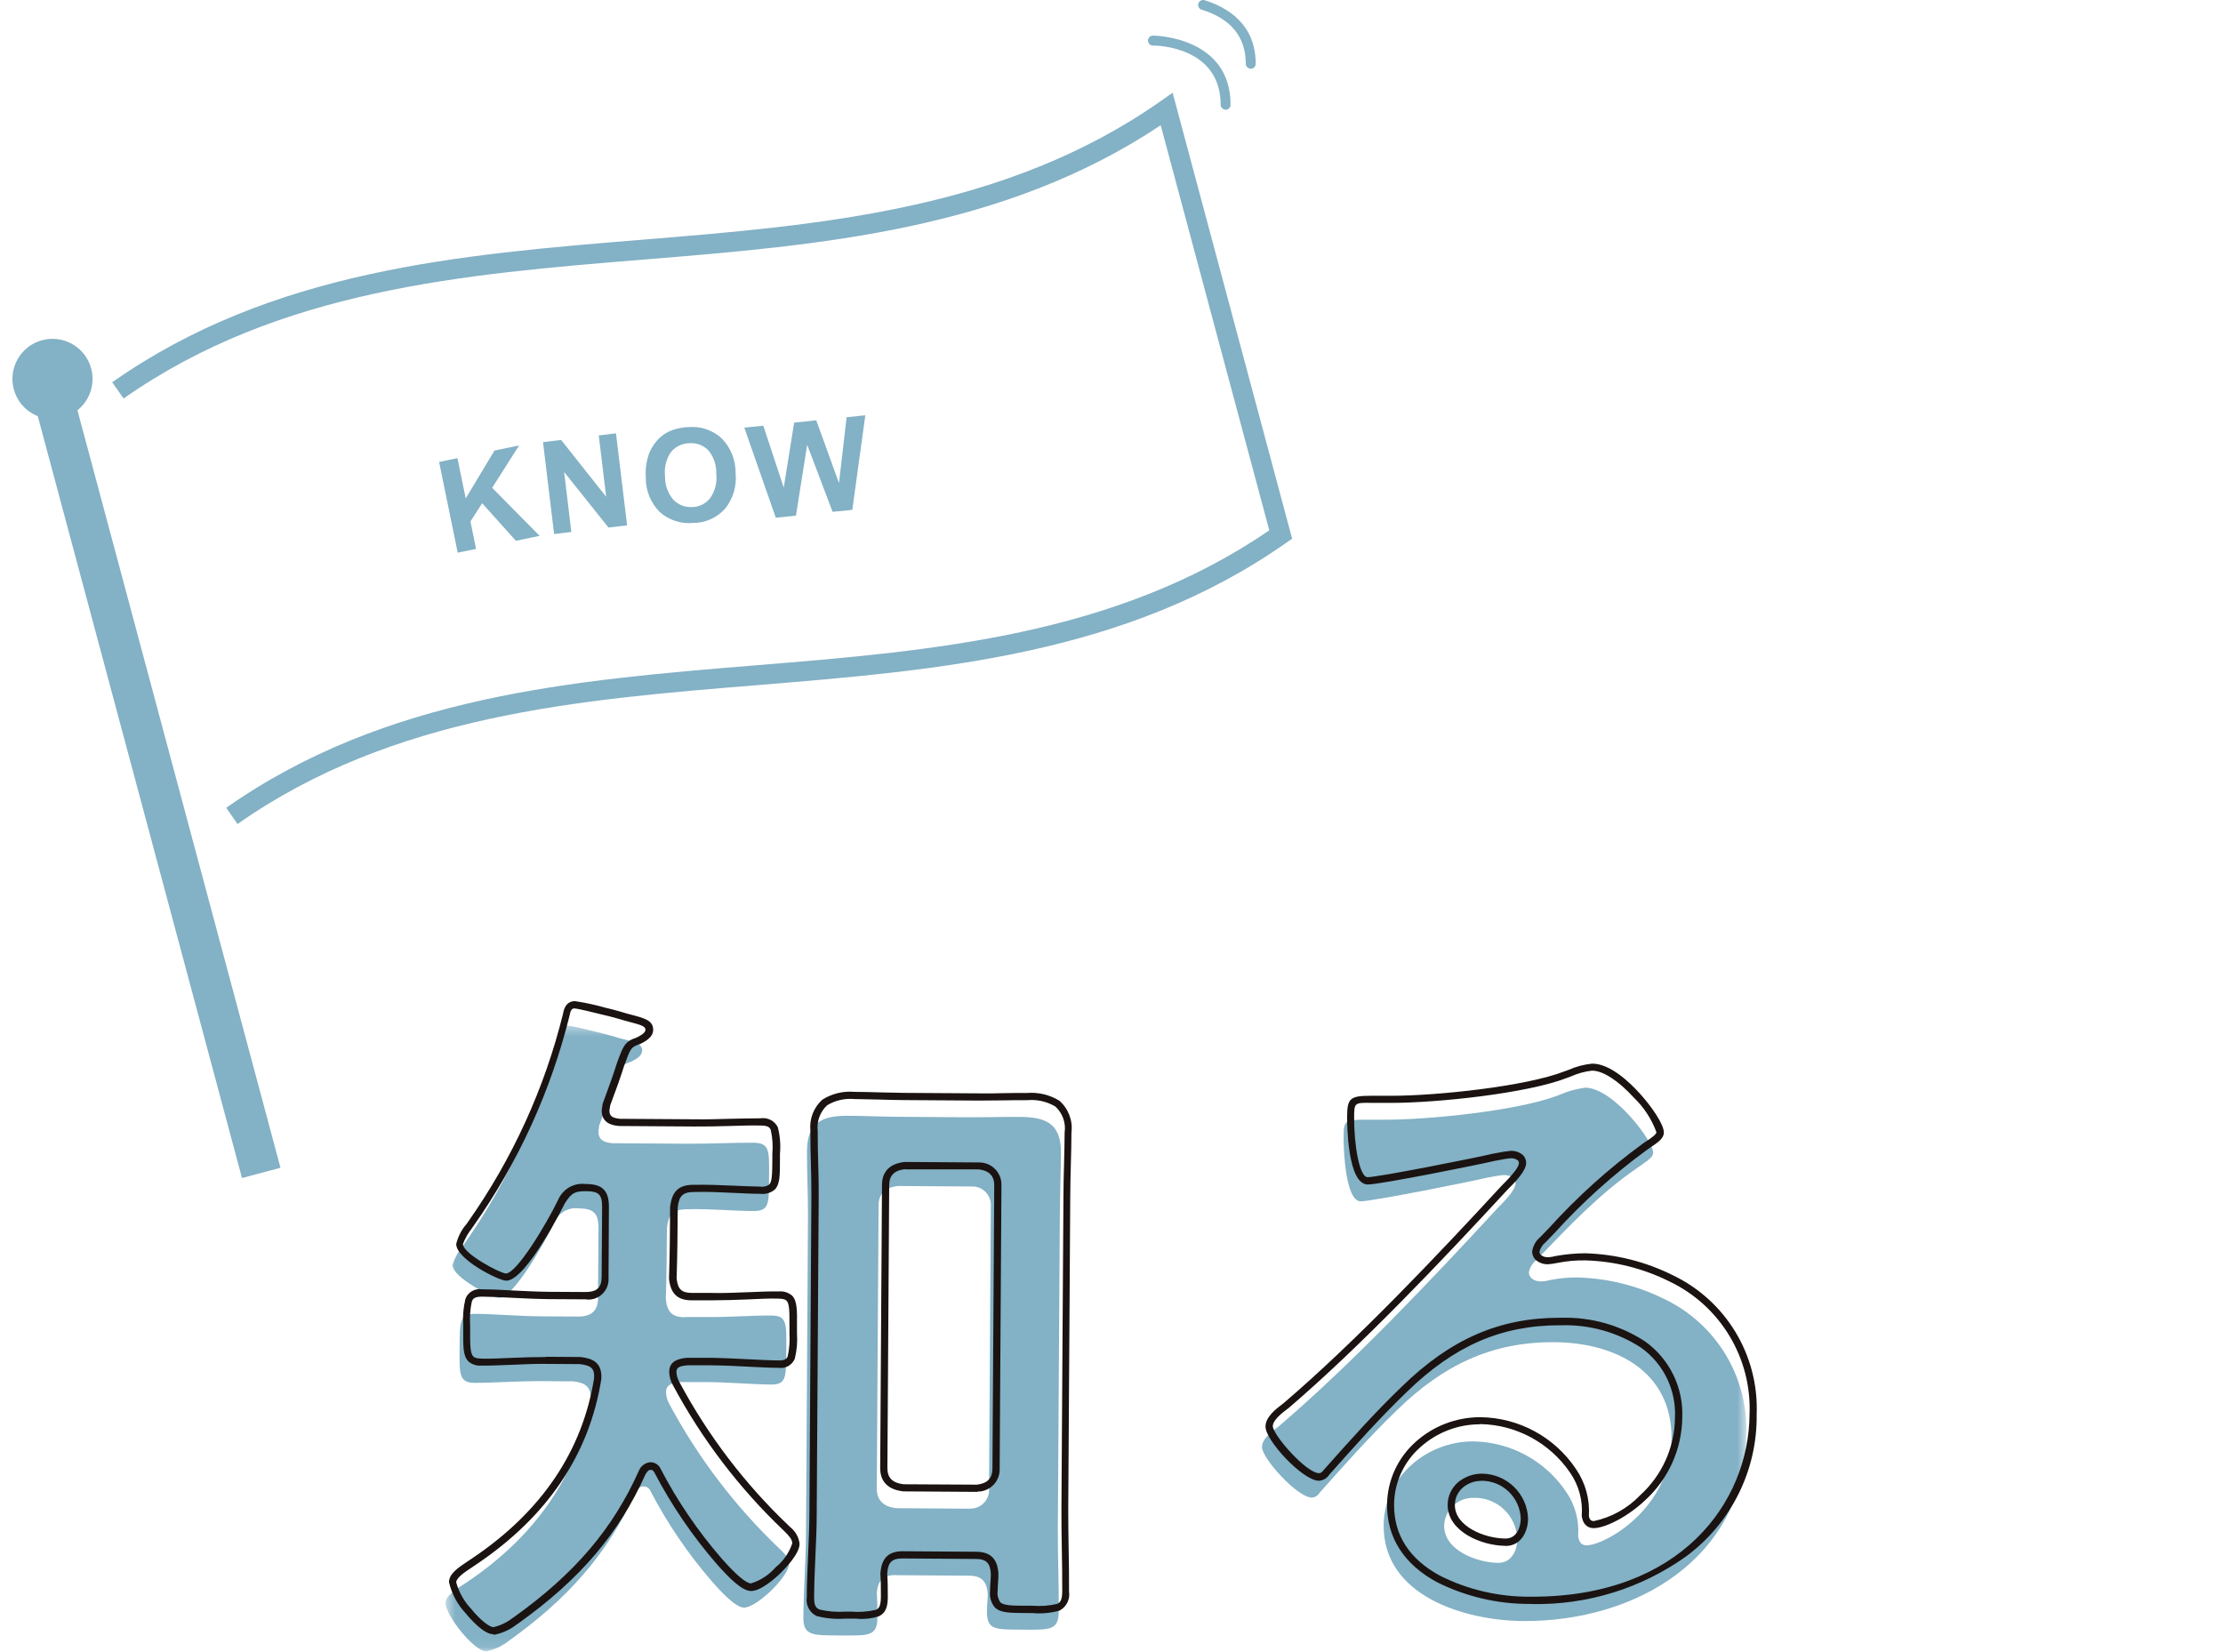
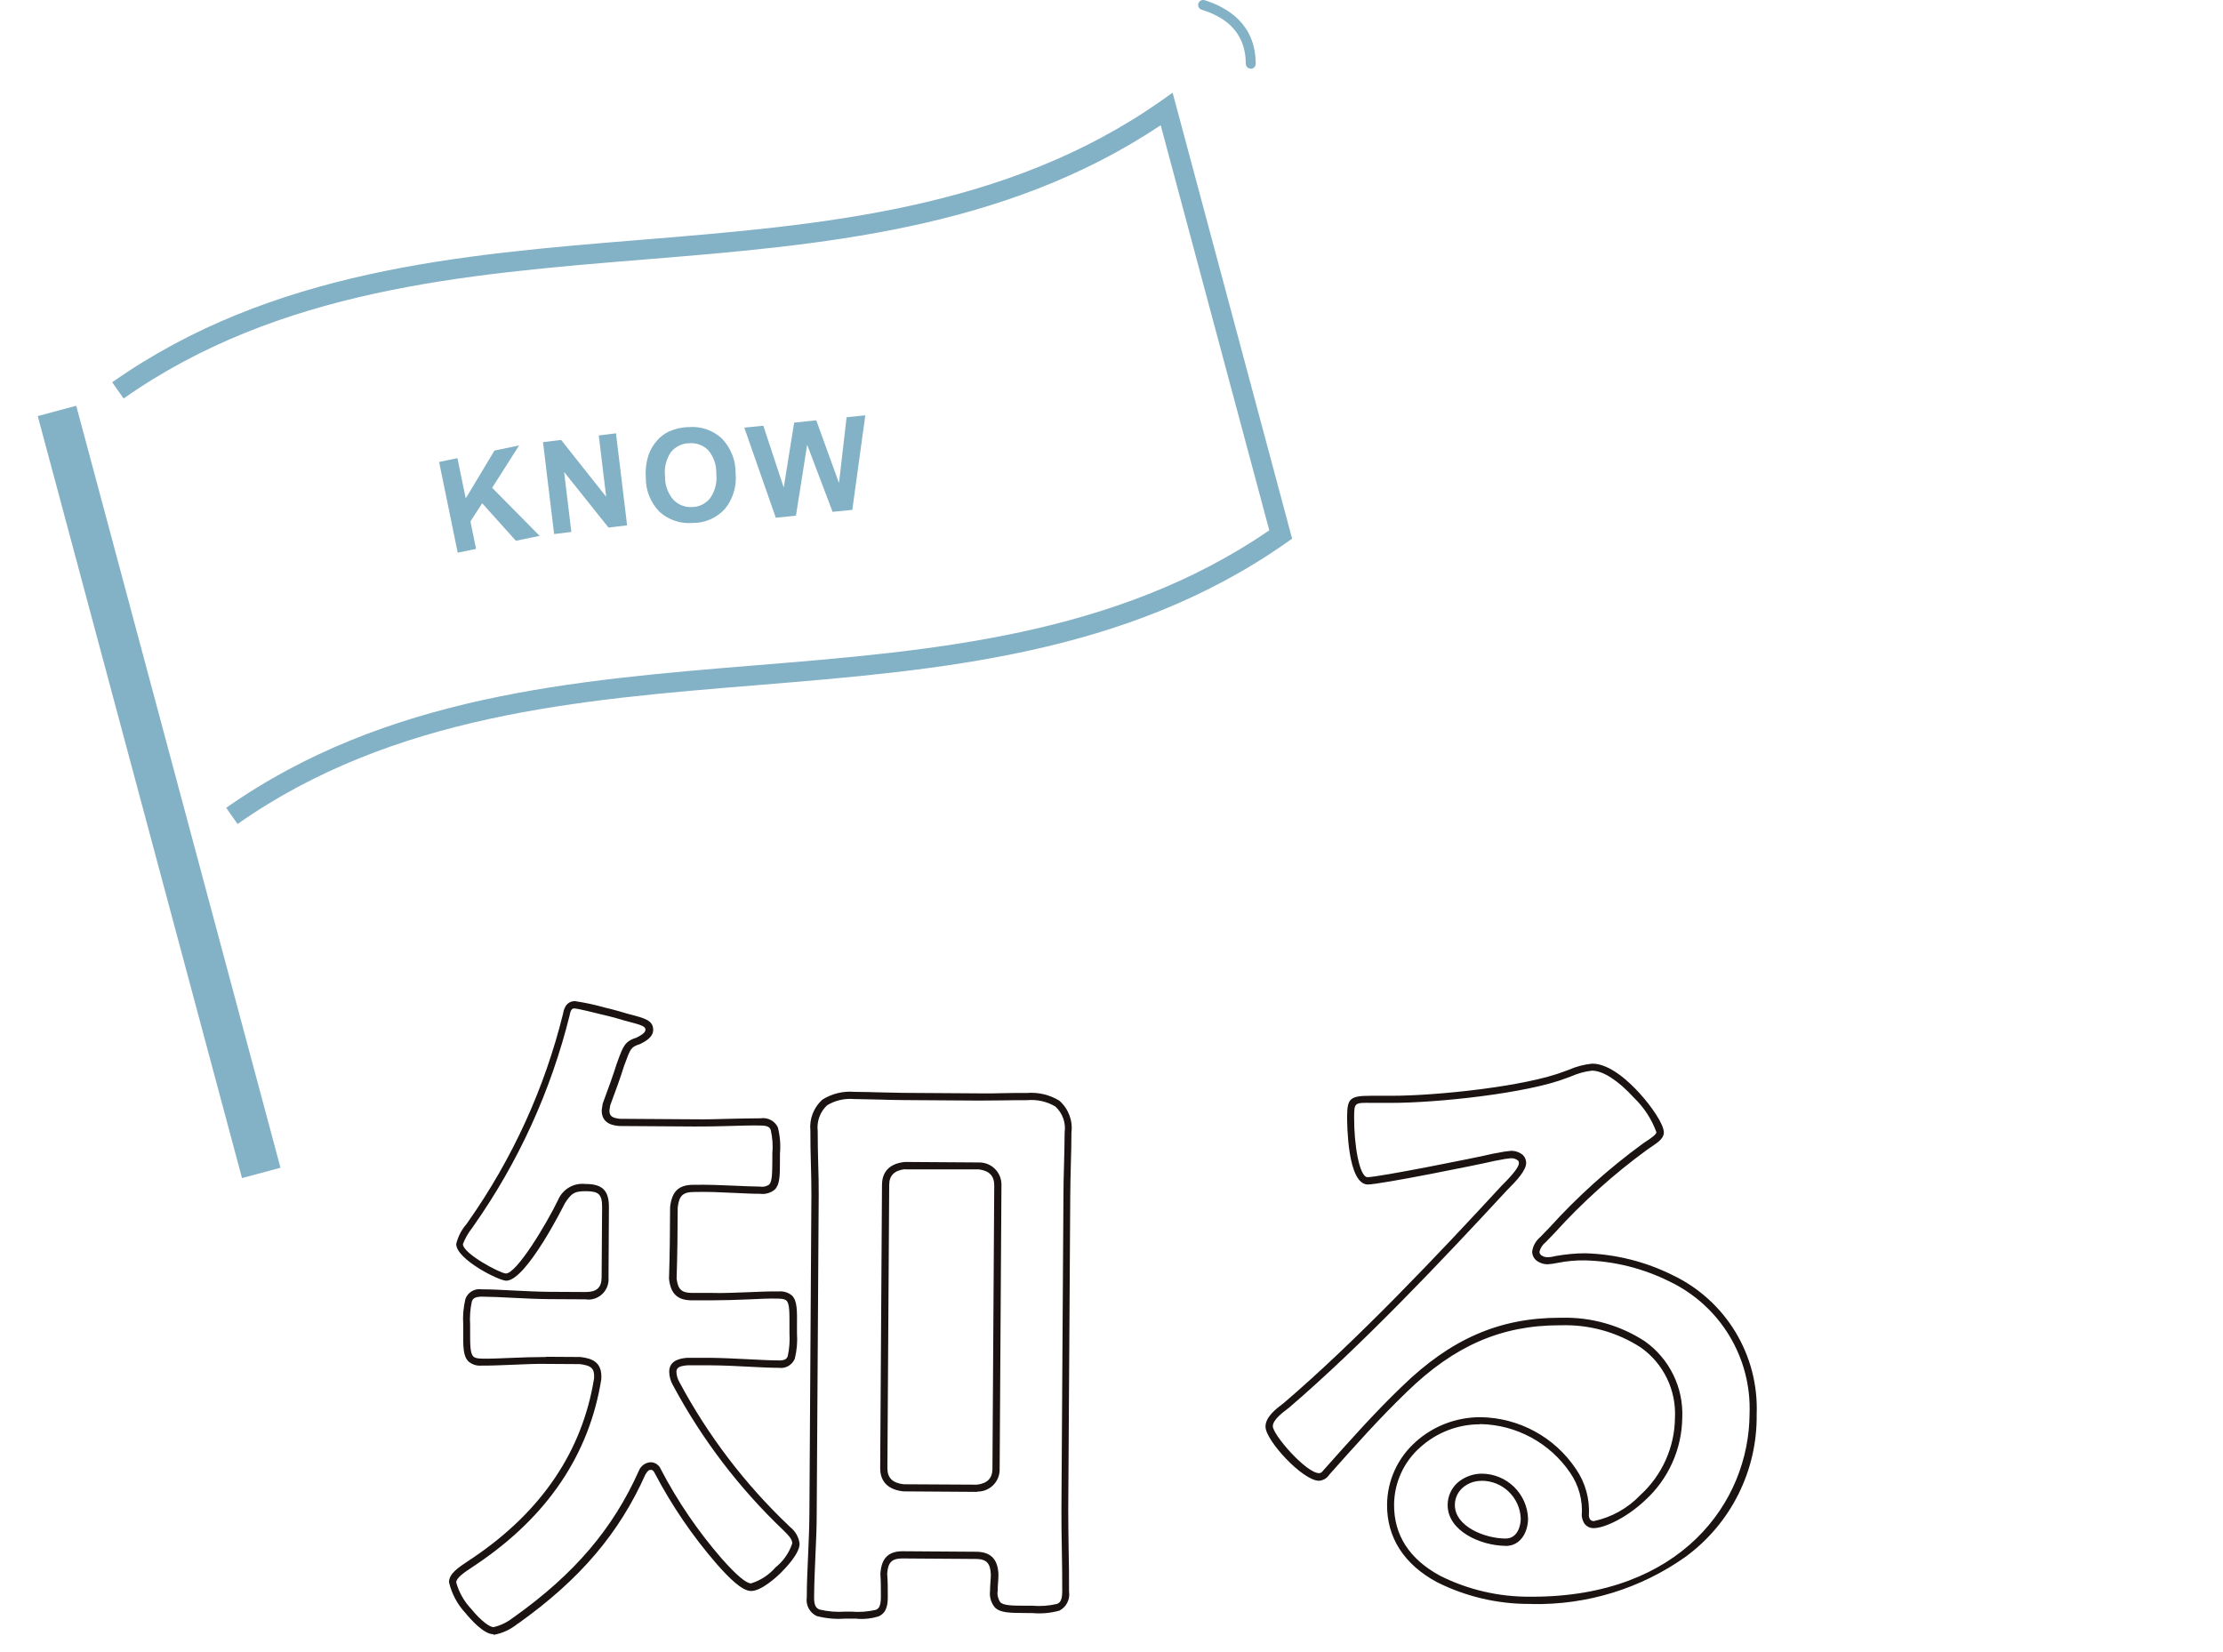
<svg xmlns="http://www.w3.org/2000/svg" width="222" height="165" viewBox="0 0 222 165" fill="none">
  <mask id="mask0_59_3858" style="mask-type:alpha" maskUnits="userSpaceOnUse" x="0" y="0" width="222" height="165">
    <rect width="222" height="165" fill="#D9D9D9" />
  </mask>
  <g mask="url(#mask0_59_3858)">
</g>
  <g clip-path="url(#clip0_59_3858)">
    <mask id="mask1_59_3858" style="mask-type:luminance" maskUnits="userSpaceOnUse" x="44" y="102" width="131" height="63">
-       <path d="M174.37 102.408H44.5V164.918H174.37V102.408Z" fill="white" />
-     </mask>
+       </mask>
    <g mask="url(#mask1_59_3858)">
      <path d="M68.37 131.538H70.32C72.62 131.568 75.13 131.368 77.08 131.388C78.61 131.398 78.54 132.228 78.52 134.878C78.5 137.458 78.57 138.288 77.03 138.278C75.22 138.268 72.71 138.038 70.28 138.028H67.98C67.28 138.078 66.51 138.218 66.51 139.048C66.53 139.468 66.64 139.868 66.85 140.238C69.72 145.598 73.43 150.468 77.83 154.658C78.25 155.078 78.8 155.568 78.79 156.198C78.79 157.448 75.56 160.568 74.3 160.558C73.4 160.558 71.74 158.668 71.11 157.958C68.72 155.198 66.66 152.168 64.97 148.938C64.86 148.648 64.59 148.448 64.28 148.448C63.86 148.448 63.65 148.728 63.44 149.068C60.61 155.388 56.47 159.818 50.88 163.828C50.21 164.368 49.42 164.748 48.57 164.928C47.31 164.928 44.48 161.278 44.49 160.098C44.49 159.328 45.61 158.708 46.73 157.948C53.17 153.598 57.73 147.568 58.97 139.778C59.05 138.518 58.49 138.108 57.24 137.958L54.1 137.938C51.73 137.928 49.22 138.118 47.34 138.108C45.81 138.098 45.88 137.128 45.9 134.688C45.92 132.178 45.85 131.208 47.38 131.218C49.4 131.228 51.84 131.458 54.14 131.468L57.76 131.488C59.01 131.488 59.71 130.938 59.72 129.688L59.77 122.648C59.77 121.188 59.29 120.698 57.83 120.688C56.8 120.538 55.79 121.098 55.38 122.068C54.68 123.528 51.36 129.638 49.83 129.628C49.2 129.628 45.18 127.578 45.18 126.328C45.43 125.598 45.81 124.908 46.31 124.318C50.75 117.998 53.99 110.908 55.85 103.408C55.92 102.988 56.07 102.428 56.69 102.438C57.18 102.438 59.61 103.088 60.24 103.228C60.8 103.368 61.28 103.508 61.77 103.658C63.44 104.088 64.13 104.228 64.13 104.928C64.13 105.488 63.43 105.828 63.01 106.038C61.96 106.378 61.89 106.658 61.25 108.398C60.96 109.298 60.54 110.548 59.83 112.428C59.83 112.638 59.76 112.848 59.76 112.988C59.76 113.888 60.38 114.108 61.15 114.178L68.67 114.228C70.9 114.238 73.2 114.118 75.22 114.128C76.89 114.138 76.82 114.908 76.8 117.618C76.78 120.258 76.85 120.958 75.18 120.948C73.23 120.938 70.86 120.708 68.63 120.768C67.24 120.768 66.75 121.318 66.6 122.638C66.59 125.008 66.57 127.378 66.49 129.738C66.62 130.998 67.11 131.558 68.36 131.558M89.45 157.308C88.19 157.298 87.63 157.848 87.56 159.178C87.62 159.948 87.62 160.718 87.62 161.548C87.61 163.428 86.77 163.348 83.98 163.338C81.19 163.328 80.22 163.388 80.23 161.568C80.25 158.778 80.47 156.068 80.49 153.278L80.69 121.378C80.7 119.288 80.58 117.128 80.59 114.968C80.61 112.108 82.07 111.418 84.72 111.438C86.32 111.438 87.93 111.528 89.53 111.538L97.05 111.588C98.65 111.588 100.25 111.538 101.86 111.548C104.44 111.568 105.97 112.198 105.95 115.128C105.94 117.288 105.85 119.378 105.84 121.538L105.64 152.748C105.63 155.468 105.75 158.178 105.73 160.968C105.72 162.848 104.81 162.778 102.1 162.758C99.39 162.738 98.55 162.808 98.56 160.928C98.56 160.368 98.64 159.818 98.64 159.258C98.58 157.928 98.02 157.368 96.77 157.368L89.46 157.318L89.45 157.308ZM96.87 150.668C97.89 150.698 98.74 149.898 98.77 148.888C98.77 148.838 98.77 148.788 98.77 148.738L98.95 120.458C99.01 119.438 98.24 118.558 97.22 118.498C97.17 118.498 97.13 118.498 97.08 118.498L89.7 118.448C88.44 118.578 87.74 119.198 87.74 120.388L87.56 148.668C87.56 149.848 88.24 150.478 89.5 150.628L96.88 150.678L96.87 150.668Z" fill="#83B1C5" />
-       <path d="M165.08 115.158C165.08 115.648 164.3 116.058 163.54 116.618C159.62 119.308 156.67 122.498 153.38 125.888C153.02 126.188 152.77 126.608 152.68 127.068C152.68 127.628 153.23 127.978 153.86 127.978C154.17 127.978 154.47 127.928 154.77 127.848C155.71 127.658 156.67 127.568 157.63 127.588C160.6 127.678 163.52 128.408 166.19 129.728C171.39 132.208 174.62 137.538 174.39 143.298C174.31 155.628 163.33 161.968 152.12 161.898C146.34 161.858 138.13 159.438 138.18 152.328C138.21 147.528 142.48 143.928 147.15 143.958C150.86 144.018 154.3 145.888 156.38 148.958C157.29 150.258 157.72 151.838 157.6 153.428C157.67 153.918 157.88 154.338 158.43 154.338C160.24 154.348 166.88 150.698 166.93 143.668C166.97 136.908 161.28 134.088 155.22 134.048C148.88 134.008 144.06 136.418 139.57 140.778C136.83 143.408 134.31 146.248 131.78 149.088C131.62 149.368 131.33 149.548 131.01 149.568C129.55 149.558 126.02 145.638 126.03 144.518C126.03 143.678 127.08 142.918 127.72 142.438C134.93 136.288 143.07 127.698 149.52 120.698C150.08 120.138 151.34 118.898 151.35 118.198C151.35 117.568 150.73 117.358 150.17 117.358C149.82 117.358 148.92 117.558 148.5 117.618C146.82 118.028 136.99 119.988 135.88 119.978C134.35 119.968 134.17 114.738 134.18 113.558C134.19 111.958 134.26 111.818 136.35 111.828H138.02C142.48 111.868 151.61 110.948 155.66 109.378C156.5 108.998 157.4 108.748 158.31 108.628C161.1 108.648 165.11 113.968 165.1 115.148M147.23 149.598C145.64 149.528 144.29 150.748 144.22 152.338C144.22 152.338 144.22 152.348 144.22 152.358C144.2 154.868 147.54 156.068 149.63 156.088C150.95 156.088 151.52 154.848 151.52 153.728C151.46 151.408 149.55 149.568 147.23 149.588" fill="#83B1C5" />
    </g>
    <path d="M49.29 163.218H49.28C48.31 163.218 47.01 161.738 46.49 161.108C45.68 160.238 45.11 159.178 44.84 158.018C44.84 157.168 45.75 156.568 46.79 155.878L47.24 155.578C54.11 150.938 58.17 144.898 59.33 137.648C59.39 136.698 59.07 136.378 57.91 136.238L54.82 136.218C53.57 136.188 52.29 136.258 51.06 136.308C49.98 136.348 48.96 136.398 48.06 136.388C47.59 136.428 47.12 136.268 46.77 135.958C46.24 135.418 46.25 134.478 46.26 132.908V132.288C46.2 131.428 46.28 130.568 46.48 129.728C46.72 129.058 47.41 128.658 48.11 128.768C49.1 128.768 50.16 128.828 51.29 128.888C52.47 128.948 53.69 129.008 54.86 129.018L58.48 129.038H58.5C59.58 129.038 60.07 128.598 60.08 127.598L60.13 120.568C60.13 119.298 59.81 118.978 58.55 118.968H58.48C57.38 118.968 57.06 119.158 56.41 120.178C56.39 120.218 52.58 127.898 50.56 127.908C49.8 127.908 45.55 125.758 45.56 124.238C45.74 123.498 46.09 122.818 46.59 122.248L46.75 122.018C51.17 115.738 54.39 108.698 56.23 101.238C56.28 100.948 56.45 99.988 57.42 99.988H57.43C58.43 100.138 59.42 100.348 60.39 100.628C60.68 100.698 60.92 100.758 61.06 100.788C61.63 100.938 62.12 101.078 62.61 101.228L62.83 101.288C64.38 101.688 65.23 101.908 65.23 102.848C65.23 103.628 64.37 104.048 63.91 104.278C63.01 104.568 62.97 104.698 62.39 106.278L62.33 106.438C61.99 107.528 61.53 108.828 60.93 110.418C60.93 110.528 60.9 110.638 60.88 110.748C60.87 110.798 60.86 110.848 60.86 110.908C60.86 111.458 61.12 111.658 61.92 111.738L69.41 111.788C70.55 111.808 71.69 111.768 72.81 111.738C73.9 111.708 74.97 111.698 75.95 111.688C76.66 111.578 77.37 111.938 77.68 112.588C77.9 113.448 77.97 114.348 77.89 115.228V115.848C77.89 117.438 77.88 118.308 77.37 118.808C76.96 119.148 76.43 119.298 75.9 119.228C75.09 119.228 74.2 119.178 73.29 119.138C71.99 119.078 70.65 119.008 69.36 119.048H69.33C68.2 119.048 67.81 119.418 67.68 120.598C67.67 122.888 67.65 125.298 67.57 127.678C67.69 128.758 68.06 129.118 69.08 129.128H71.03C72.23 129.168 73.46 129.098 74.67 129.058C75.79 129.018 76.84 128.958 77.79 128.978C78.26 128.938 78.74 129.088 79.1 129.398C79.61 129.918 79.61 130.838 79.59 132.508V133.158C79.65 134.018 79.58 134.868 79.37 135.708C79.1 136.338 78.45 136.708 77.77 136.608H77.72C76.87 136.608 75.87 136.548 74.81 136.498C73.56 136.428 72.26 136.368 70.96 136.358H68.66C67.83 136.428 67.55 136.588 67.55 137.028C67.57 137.388 67.67 137.738 67.86 138.058C70.71 143.378 74.39 148.218 78.77 152.378L78.89 152.498C79.42 152.908 79.77 153.508 79.85 154.178C79.85 155.188 78.4 156.658 77.97 157.088C77.54 157.518 76.03 158.898 75.01 158.898C74.08 158.898 72.76 157.538 71.59 156.218C69.17 153.428 67.08 150.368 65.37 147.098C65.23 146.818 65.1 146.798 64.99 146.798C64.79 146.798 64.68 146.898 64.46 147.248C61.83 153.138 57.92 157.738 51.8 162.108L51.64 162.208C50.96 162.758 50.15 163.128 49.29 163.278M54.53 135.508H54.83L57.96 135.528C59.13 135.668 60.16 136.028 60.05 137.738C58.86 145.238 54.69 151.428 47.65 156.188L47.19 156.498C46.39 157.028 45.57 157.568 45.56 158.038C45.83 159.018 46.34 159.928 47.04 160.668C48.07 161.928 48.92 162.508 49.28 162.508C49.99 162.348 50.66 162.018 51.23 161.568L51.38 161.468C57.38 157.178 61.22 152.678 63.81 146.868C64.01 146.388 64.46 146.068 64.97 146.038C65.42 146.038 65.82 146.318 65.99 146.728C67.66 149.938 69.71 152.938 72.08 155.668C73.54 157.318 74.52 158.138 75 158.138C75.95 157.848 76.8 157.288 77.45 156.538C78.23 155.918 78.81 155.078 79.12 154.138C79.12 153.718 78.72 153.318 78.37 152.968L78.26 152.858C73.83 148.648 70.1 143.748 67.21 138.358C66.97 137.948 66.84 137.478 66.83 136.998C66.83 135.778 68.09 135.658 68.63 135.608H70.97C72.29 135.628 73.59 135.698 74.85 135.758C75.9 135.808 76.89 135.868 77.72 135.868C78.43 135.898 78.58 135.678 78.67 135.438C78.83 134.688 78.89 133.918 78.84 133.148V132.498C78.84 131.118 78.86 130.218 78.55 129.908C78.47 129.818 78.29 129.708 77.75 129.698C76.82 129.668 75.77 129.728 74.66 129.778C73.45 129.828 72.2 129.868 70.99 129.868H69.04C67.64 129.848 66.97 129.198 66.81 127.708C66.89 125.298 66.91 122.888 66.92 120.558C67.1 118.968 67.78 118.328 69.28 118.328H69.32C70.63 118.308 71.98 118.358 73.29 118.418C74.19 118.458 75.07 118.498 75.87 118.508C76.2 118.568 76.55 118.498 76.82 118.298C77.11 118.008 77.12 117.198 77.13 115.838V115.218C77.2 114.428 77.15 113.628 76.97 112.848C76.87 112.608 76.73 112.408 75.9 112.408C74.91 112.388 73.86 112.428 72.78 112.458C71.65 112.488 70.5 112.518 69.35 112.508L61.83 112.458C61.33 112.408 60.08 112.288 60.09 110.898C60.09 110.798 60.11 110.708 60.13 110.608C60.15 110.518 60.16 110.428 60.17 110.338L60.19 110.218C60.79 108.618 61.25 107.308 61.6 106.208L61.66 106.038C62.25 104.438 62.4 104.008 63.59 103.618C63.86 103.478 64.46 103.188 64.46 102.848C64.46 102.508 64.11 102.378 62.6 101.988L62.37 101.928C61.88 101.788 61.4 101.638 60.84 101.498C60.7 101.468 60.46 101.408 60.17 101.338C59.37 101.138 57.71 100.728 57.38 100.718C57.16 100.698 56.99 100.818 56.89 101.388C55.02 108.938 51.77 116.078 47.29 122.438L47.13 122.668C46.75 123.148 46.45 123.678 46.23 124.248C46.23 125.208 49.95 127.168 50.52 127.188C51.59 127.188 54.53 122.328 55.74 119.828C56.2 118.758 57.3 118.118 58.45 118.248H58.51C60.17 118.258 60.82 118.908 60.81 120.578L60.77 127.608C60.86 128.718 60.03 129.698 58.92 129.788C58.76 129.798 58.6 129.788 58.45 129.768L54.83 129.748C53.64 129.738 52.41 129.678 51.22 129.618C50.1 129.558 49.04 129.508 48.07 129.498C47.34 129.528 47.22 129.728 47.12 129.988C46.95 130.748 46.9 131.528 46.95 132.308V132.928C46.95 134.258 46.94 135.138 47.26 135.468C47.35 135.558 47.53 135.678 48.04 135.688C48.91 135.718 49.93 135.658 51.01 135.618C52.16 135.568 53.34 135.528 54.51 135.528M85.63 161.658H84.38C83.43 161.728 82.48 161.638 81.56 161.398C80.85 161.068 80.45 160.298 80.57 159.528C80.57 158.128 80.64 156.728 80.7 155.368C80.76 154.008 80.82 152.628 80.83 151.238L81.03 119.338C81.03 118.308 81.01 117.258 80.98 116.208C80.95 115.118 80.92 114.018 80.93 112.928C80.81 111.748 81.26 110.588 82.15 109.808C83.1 109.218 84.22 108.948 85.33 109.048H85.42C86.22 109.048 87.03 109.078 87.83 109.098C88.63 109.118 89.43 109.138 90.23 109.148L97.75 109.198C98.54 109.218 99.32 109.198 100.11 109.178C100.93 109.168 101.75 109.148 102.56 109.158C103.69 109.068 104.83 109.338 105.79 109.928C106.69 110.718 107.15 111.908 107 113.098C107 114.178 106.97 115.248 106.94 116.308C106.91 117.368 106.89 118.428 106.88 119.508L106.68 150.718C106.68 152.058 106.7 153.398 106.72 154.758C106.75 156.138 106.77 157.538 106.76 158.948C106.88 159.728 106.5 160.498 105.8 160.858C104.9 161.108 103.97 161.188 103.05 161.098H102.5C100.82 161.088 99.89 161.088 99.34 160.528C98.97 160.068 98.8 159.488 98.87 158.898C98.87 158.608 98.89 158.328 98.91 158.038C98.93 157.748 98.95 157.498 98.95 157.228C98.9 156.108 98.5 155.698 97.44 155.698L90.13 155.648H90.1C89.06 155.648 88.67 156.048 88.6 157.178C88.66 157.898 88.66 158.658 88.66 159.478C88.66 160.298 88.54 161.088 87.73 161.438C87.05 161.648 86.33 161.728 85.62 161.678M85.34 109.768C84.38 109.678 83.42 109.888 82.6 110.388C81.9 111.038 81.55 111.988 81.66 112.948C81.66 114.038 81.68 115.128 81.71 116.208C81.74 117.268 81.77 118.328 81.76 119.358L81.56 151.258C81.56 152.658 81.49 154.058 81.43 155.418C81.37 156.778 81.31 158.158 81.3 159.548C81.3 160.358 81.49 160.598 81.84 160.748C82.68 160.948 83.54 161.018 84.4 160.958H85C85.83 161.028 86.66 160.968 87.47 160.778C87.72 160.668 87.96 160.488 87.97 159.528C87.97 158.678 87.97 157.928 87.92 157.188C88.01 155.638 88.71 154.928 90.14 154.928H90.17L97.48 154.978C98.93 154.988 99.64 155.698 99.71 157.218C99.71 157.528 99.69 157.808 99.67 158.088C99.65 158.358 99.63 158.628 99.63 158.898C99.57 159.288 99.67 159.688 99.89 160.018C100.23 160.358 101.1 160.368 102.53 160.368H103.09C103.92 160.438 104.75 160.378 105.56 160.188C105.82 160.078 106.08 159.888 106.08 158.938C106.09 157.538 106.06 156.148 106.04 154.768C106.02 153.408 105.99 152.058 106 150.718L106.2 119.508C106.2 118.428 106.23 117.358 106.26 116.298C106.29 115.238 106.31 114.178 106.32 113.098C106.46 112.138 106.11 111.168 105.39 110.508C104.54 110.008 103.56 109.788 102.58 109.878C101.77 109.878 100.96 109.878 100.15 109.898C99.36 109.908 98.57 109.918 97.78 109.918L90.26 109.868C89.46 109.868 88.65 109.838 87.85 109.818C87.05 109.798 86.25 109.778 85.46 109.768H85.37M97.6 148.998H97.58L90.2 148.948C88.28 148.728 87.9 147.558 87.9 146.628L88.08 118.338C88.08 117.398 88.49 116.238 90.36 116.048L97.78 116.098C99 116.088 100 117.068 100.01 118.288C100.01 118.318 100.01 118.348 100.01 118.388L99.83 146.678C99.88 147.888 98.94 148.918 97.72 148.968C97.68 148.968 97.65 148.968 97.61 148.968L97.59 149.008L97.6 148.998ZM90.4 116.768C89.33 116.878 88.8 117.388 88.8 118.348L88.62 146.638C88.62 147.598 89.13 148.108 90.24 148.238L97.56 148.278C98.6 148.158 99.1 147.638 99.11 146.708L99.29 118.388C99.29 117.438 98.79 116.918 97.74 116.788H90.4V116.768Z" fill="#1A1311" />
    <path d="M153 160.189H152.81C149.57 160.209 146.38 159.459 143.49 158.009C140.21 156.239 138.49 153.549 138.52 150.259C138.54 147.859 139.59 145.589 141.38 143.999C143.14 142.419 145.42 141.549 147.79 141.539H147.85C151.68 141.589 155.25 143.519 157.38 146.709C158.32 148.069 158.78 149.719 158.67 151.369C158.74 151.929 159.03 151.889 159.15 151.919C160.93 151.549 162.55 150.639 163.8 149.329C165.98 147.349 167.24 144.549 167.27 141.609C167.41 138.839 166.13 136.179 163.86 134.579C161.5 133.049 158.73 132.279 155.92 132.359H155.75C149.93 132.359 145.23 134.409 140.52 138.989C137.79 141.609 135.23 144.489 132.75 147.279C132.52 147.639 132.14 147.859 131.72 147.889C130.09 147.879 126.37 143.849 126.38 142.479C126.38 141.509 127.43 140.709 128.12 140.189L128.21 140.119C135.44 133.939 143.64 125.279 149.96 118.419C151.11 117.289 151.69 116.529 151.69 116.159C151.69 116.059 151.66 115.969 151.59 115.899C151.38 115.739 151.13 115.659 150.87 115.679C150.5 115.709 150.13 115.769 149.77 115.849C149.58 115.889 149.39 115.919 149.27 115.939C147.82 116.289 137.84 118.299 136.59 118.299C134.55 118.279 134.53 112.209 134.53 111.519C134.54 109.709 134.81 109.439 136.88 109.439H138.73C138.8 109.439 138.86 109.439 138.93 109.439C143.5 109.439 152.36 108.509 156.24 106.999L156.68 106.839C157.42 106.509 158.21 106.309 159.01 106.229H159.02C160.79 106.229 162.73 108.079 163.72 109.169C164.91 110.469 166.17 112.289 166.16 113.109C166.16 113.699 165.56 114.099 164.88 114.559C164.74 114.649 164.6 114.749 164.46 114.849C161.12 117.289 158.03 120.069 155.25 123.139L154.34 124.079C154.04 124.319 153.83 124.649 153.74 125.009C153.74 125.159 153.81 125.299 153.94 125.379C154.12 125.509 154.34 125.569 154.57 125.559C154.84 125.559 155.11 125.509 155.37 125.439C156.34 125.269 157.33 125.169 158.32 125.169C161.35 125.259 164.32 125.999 167.03 127.349C172.36 129.889 175.66 135.349 175.43 141.249C175.51 146.859 172.86 152.169 168.33 155.479C163.85 158.659 158.48 160.309 152.99 160.199M147.78 142.249C145.59 142.249 143.48 143.069 141.85 144.529C140.2 145.979 139.24 148.059 139.22 150.259C139.2 153.319 140.75 155.719 143.82 157.379C146.61 158.779 149.69 159.489 152.81 159.469H153.03C167.85 159.469 174.66 150.039 174.72 141.229C174.94 135.609 171.79 130.399 166.71 127.979C164.1 126.679 161.24 125.959 158.32 125.879C157.39 125.859 156.46 125.949 155.54 126.129C155.21 126.199 154.88 126.249 154.55 126.269C154.18 126.269 153.82 126.159 153.51 125.949C153.2 125.729 153.01 125.379 153.01 124.989C153.09 124.429 153.38 123.909 153.82 123.549L154.72 122.619C157.53 119.509 160.65 116.709 164.03 114.239C164.17 114.139 164.31 114.039 164.46 113.949C164.89 113.659 165.42 113.289 165.42 113.079C164.94 111.769 164.17 110.589 163.17 109.629C161.61 107.919 160.08 106.929 158.99 106.929H158.98C158.26 107.009 157.56 107.209 156.9 107.499L156.47 107.659C152.52 109.199 143.54 110.149 138.91 110.149H137.04C135.26 110.119 135.25 110.129 135.23 111.509C135.21 114.369 135.76 117.559 136.57 117.569C137.64 117.569 147.41 115.629 149.11 115.219C149.27 115.189 149.43 115.159 149.62 115.129C150.03 115.039 150.44 114.979 150.86 114.939H150.87C151.32 114.919 151.76 115.079 152.1 115.369C152.3 115.579 152.41 115.849 152.41 116.139C152.41 116.889 151.48 117.899 150.48 118.889C144.15 125.739 135.94 134.429 128.67 140.639L128.56 140.719C128.02 141.129 127.11 141.829 127.11 142.439C127.11 143.289 130.43 147.119 131.73 147.129C131.9 147.129 132.01 147.049 132.21 146.789C134.72 143.969 137.29 141.069 140.04 138.439C144.89 133.729 149.74 131.609 155.76 131.609H155.93C158.89 131.529 161.8 132.349 164.28 133.969C166.73 135.719 168.13 138.589 168 141.589C167.96 144.729 166.62 147.709 164.3 149.829C162.45 151.579 160.23 152.619 159.15 152.619H159.14C158.76 152.619 158.1 152.449 157.96 151.389C158.08 149.859 157.67 148.329 156.79 147.069C154.77 144.109 151.44 142.299 147.86 142.229H147.8L147.78 142.249ZM150.35 154.389H150.34C147.91 154.369 144.56 152.939 144.57 150.299C144.57 149.419 144.96 148.589 145.63 148.019C146.29 147.489 147.1 147.189 147.95 147.179C150.46 147.179 152.52 149.169 152.6 151.679C152.59 152.989 151.88 154.399 150.36 154.399M147.92 147.899C147.25 147.899 146.61 148.129 146.1 148.559C145.59 148.989 145.29 149.629 145.29 150.299C145.28 152.449 148.27 153.649 150.34 153.659H150.35C151.54 153.659 151.87 152.409 151.87 151.659C151.79 149.549 150.05 147.869 147.93 147.889H147.91L147.92 147.899Z" fill="#1A1311" />
  </g>
-   <path d="M9.106 36.808C9.676 38.938 8.416 41.138 6.277 41.708C4.148 42.278 1.949 41.018 1.379 38.878C0.809 36.748 2.069 34.548 4.208 33.978C6.337 33.408 8.536 34.668 9.106 36.808Z" fill="#83B1C5" />
  <path d="M7.613 40.524L3.771 41.555L24.168 117.656L28.011 116.626L7.613 40.524Z" fill="#83B1C5" />
  <path d="M23.73 82.308L22.591 80.678C38.554 69.468 57.307 67.938 75.45 66.448C93.103 65.008 111.355 63.518 126.759 52.968L115.913 12.508C100.2 22.988 81.917 24.488 64.224 25.928C46.351 27.388 27.869 28.898 12.345 39.798L11.205 38.178C27.169 26.958 45.931 25.428 64.064 23.948C81.937 22.488 100.42 20.978 115.943 10.078L117.103 9.258L129.038 53.798L128.468 54.198C112.495 65.418 93.742 66.938 75.6 68.428C57.727 69.888 39.244 71.398 23.72 82.298" fill="#83B1C5" />
-   <path d="M122.401 10.949C122.131 10.949 121.901 10.739 121.901 10.459C121.901 4.639 115.484 4.549 115.204 4.549C114.934 4.579 114.684 4.389 114.644 4.119C114.614 3.849 114.804 3.599 115.074 3.559C115.114 3.559 115.154 3.559 115.204 3.559C115.284 3.559 122.901 3.649 122.891 10.469C122.891 10.739 122.661 10.969 122.391 10.959" fill="#83B1C5" />
  <path d="M124.91 6.858C124.64 6.858 124.41 6.638 124.41 6.368C124.41 3.688 122.931 1.868 120.002 0.968C119.742 0.888 119.592 0.608 119.672 0.348C119.762 0.088 120.032 -0.052 120.292 0.018C122.621 0.748 125.4 2.428 125.4 6.378C125.4 6.648 125.17 6.878 124.9 6.868" fill="#83B1C5" />
  <path d="M45.712 55.208L43.852 46.138L45.681 45.758L46.511 49.778L49.38 44.998L51.839 44.488L49.15 48.718L53.888 53.518L51.519 54.008L48.151 50.258L46.981 52.078L47.541 54.818L45.712 55.198V55.208Z" fill="#83B1C5" />
  <path d="M55.338 53.348L54.228 44.158L56.037 43.938L60.536 49.618L59.796 43.488L61.515 43.278L62.625 52.468L60.766 52.688L56.337 47.138L57.057 53.128L55.338 53.338V53.348Z" fill="#83B1C5" />
  <path d="M64.494 47.698C64.434 46.888 64.544 46.078 64.814 45.308C65.004 44.828 65.274 44.388 65.614 43.998C65.933 43.628 66.333 43.328 66.773 43.108C67.393 42.828 68.073 42.668 68.752 42.658C69.972 42.548 71.181 42.958 72.081 43.788C72.981 44.718 73.48 45.968 73.46 47.258C73.59 48.538 73.21 49.818 72.401 50.818C71.581 51.718 70.422 52.238 69.202 52.228C67.983 52.338 66.773 51.938 65.864 51.118C64.974 50.208 64.474 48.978 64.494 47.708M66.413 47.558C66.393 48.418 66.683 49.258 67.243 49.908C67.733 50.418 68.412 50.688 69.122 50.638C69.822 50.638 70.482 50.308 70.921 49.748C71.421 49.038 71.631 48.168 71.531 47.308C71.561 46.458 71.281 45.618 70.731 44.968C70.242 44.468 69.552 44.208 68.842 44.268C68.133 44.268 67.463 44.598 67.013 45.138C66.523 45.848 66.313 46.708 66.413 47.558Z" fill="#83B1C5" />
  <path d="M77.469 51.688L74.33 42.709L76.229 42.519L78.269 48.699L79.308 42.209L81.517 41.978L83.786 48.248L84.546 41.669L86.415 41.478L85.116 50.919L83.147 51.118L80.608 44.419L79.488 51.498L77.469 51.709V51.688Z" fill="#83B1C5" />
  <defs>
    <clipPath id="clip0_59_3858">
      <rect width="130.95" height="64.93" fill="white" transform="translate(44.5 99.988)" />
    </clipPath>
  </defs>
</svg>